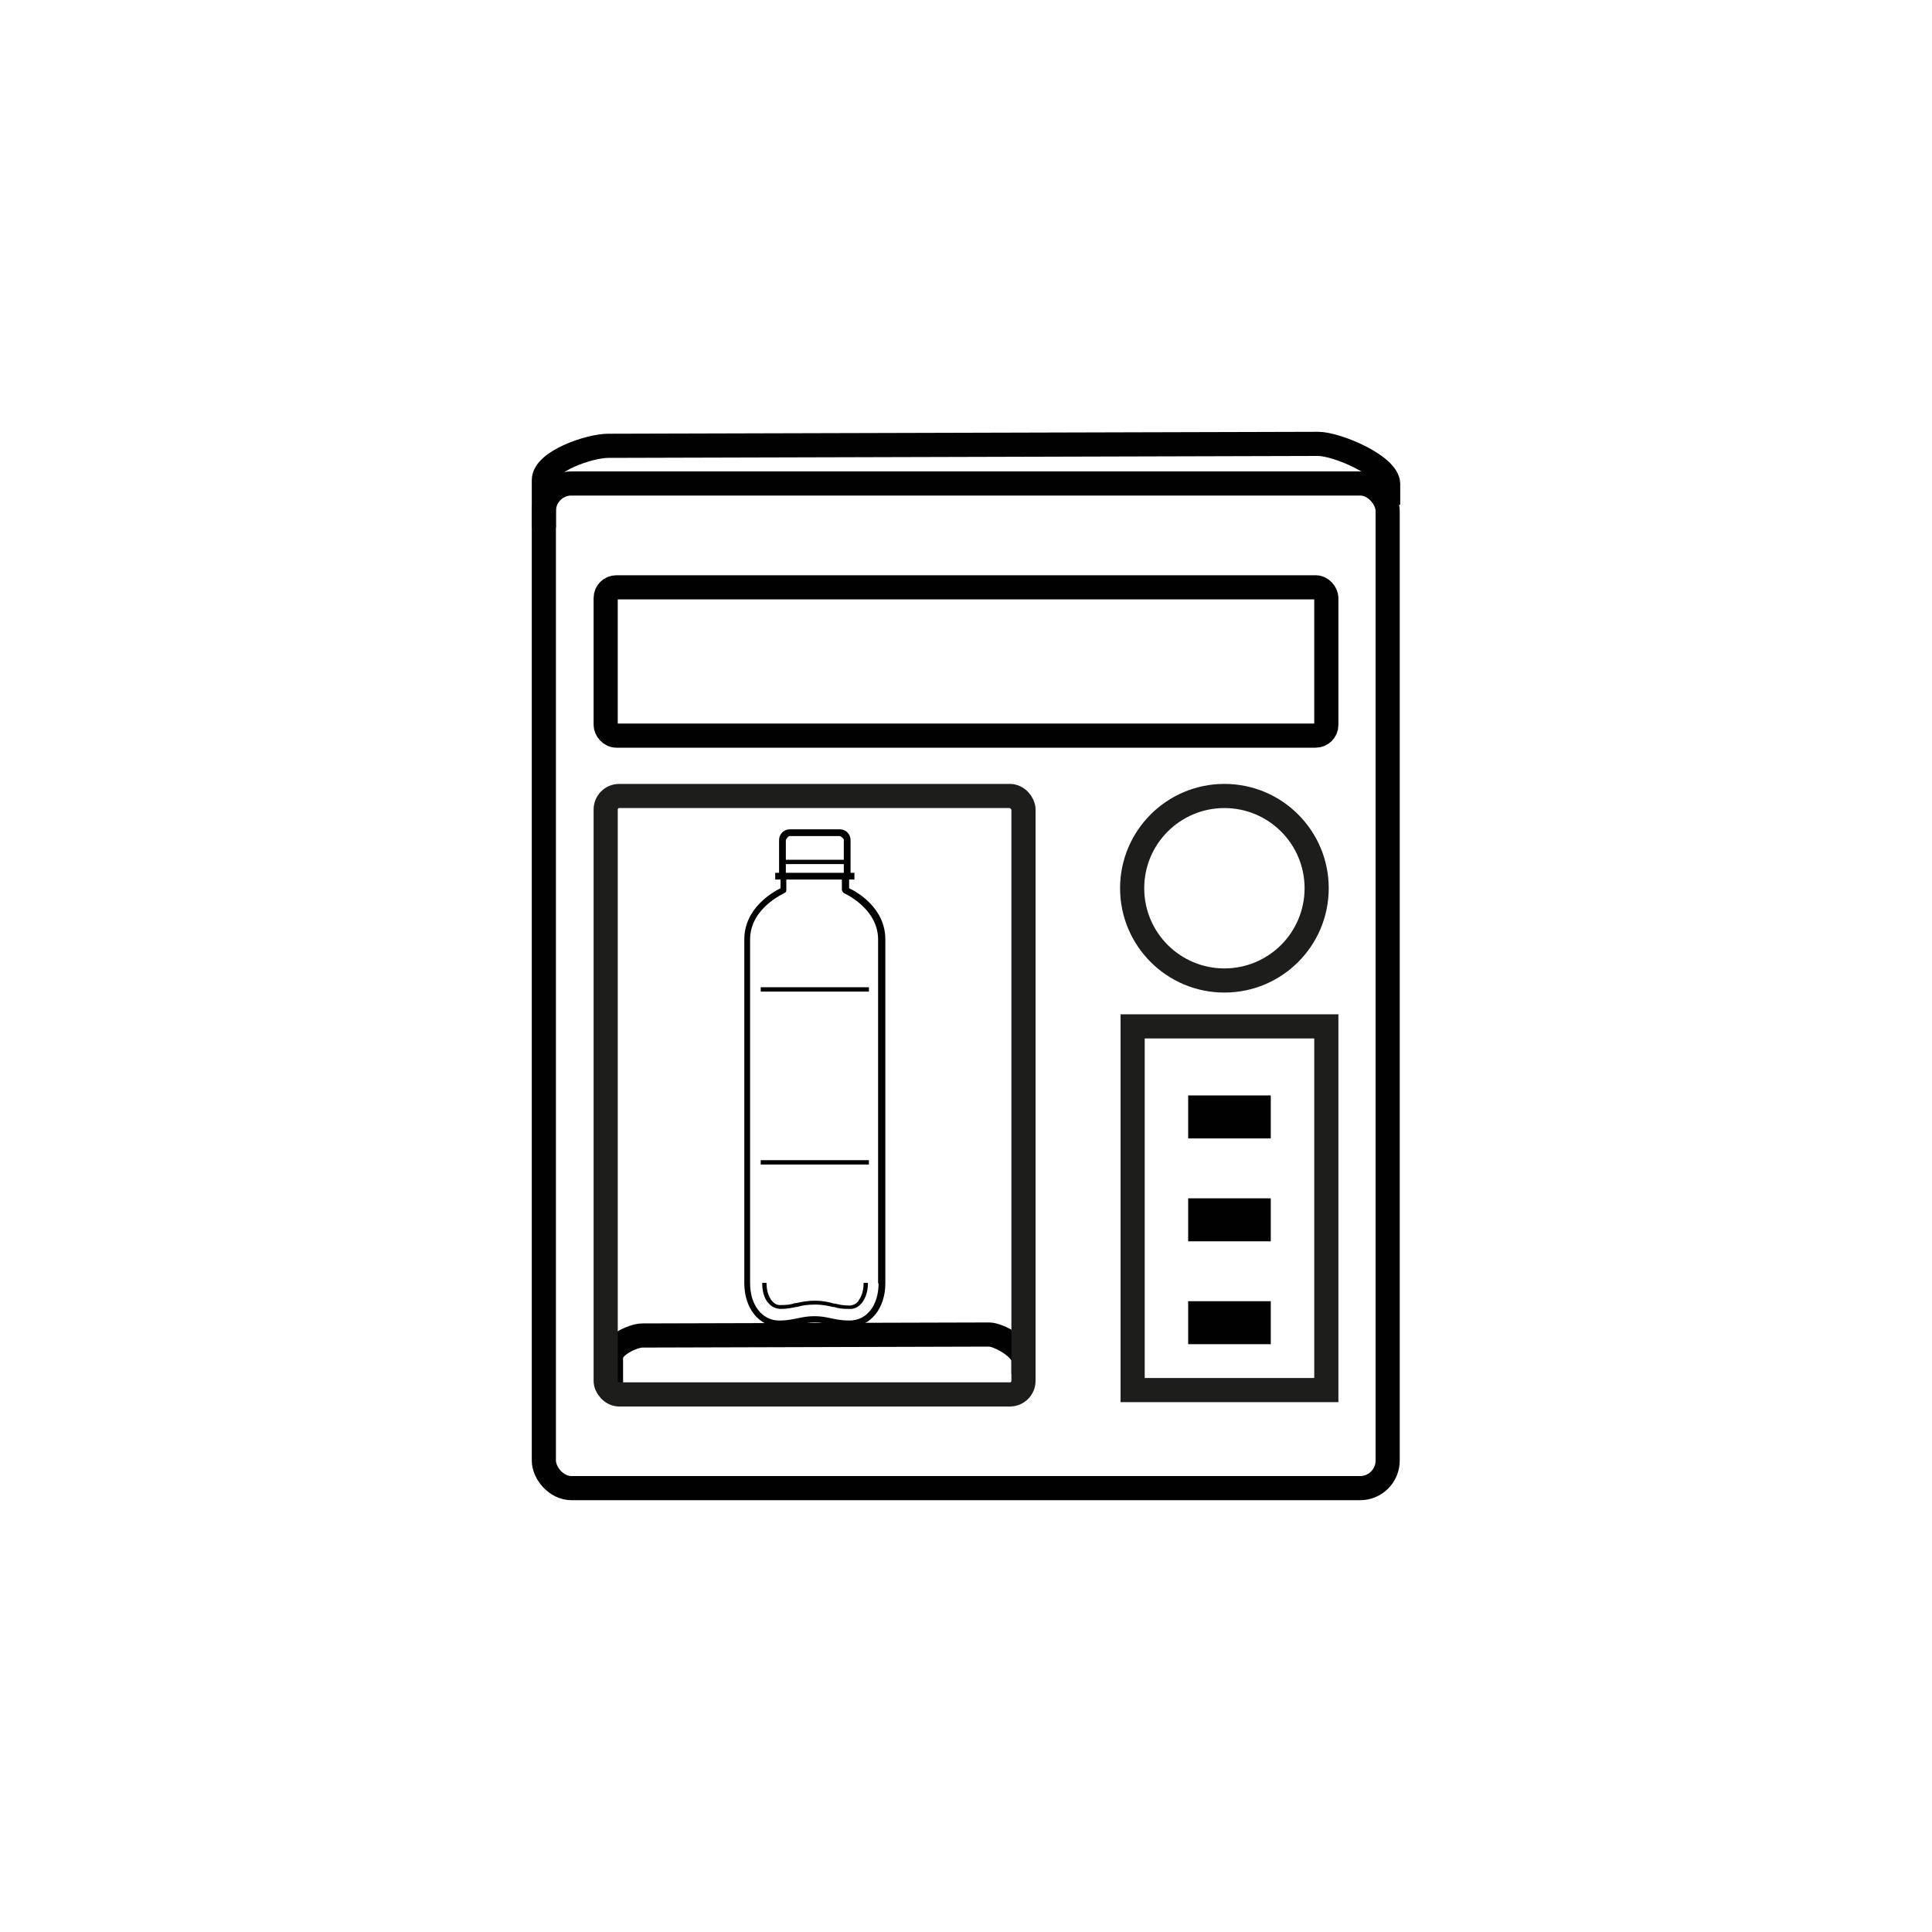
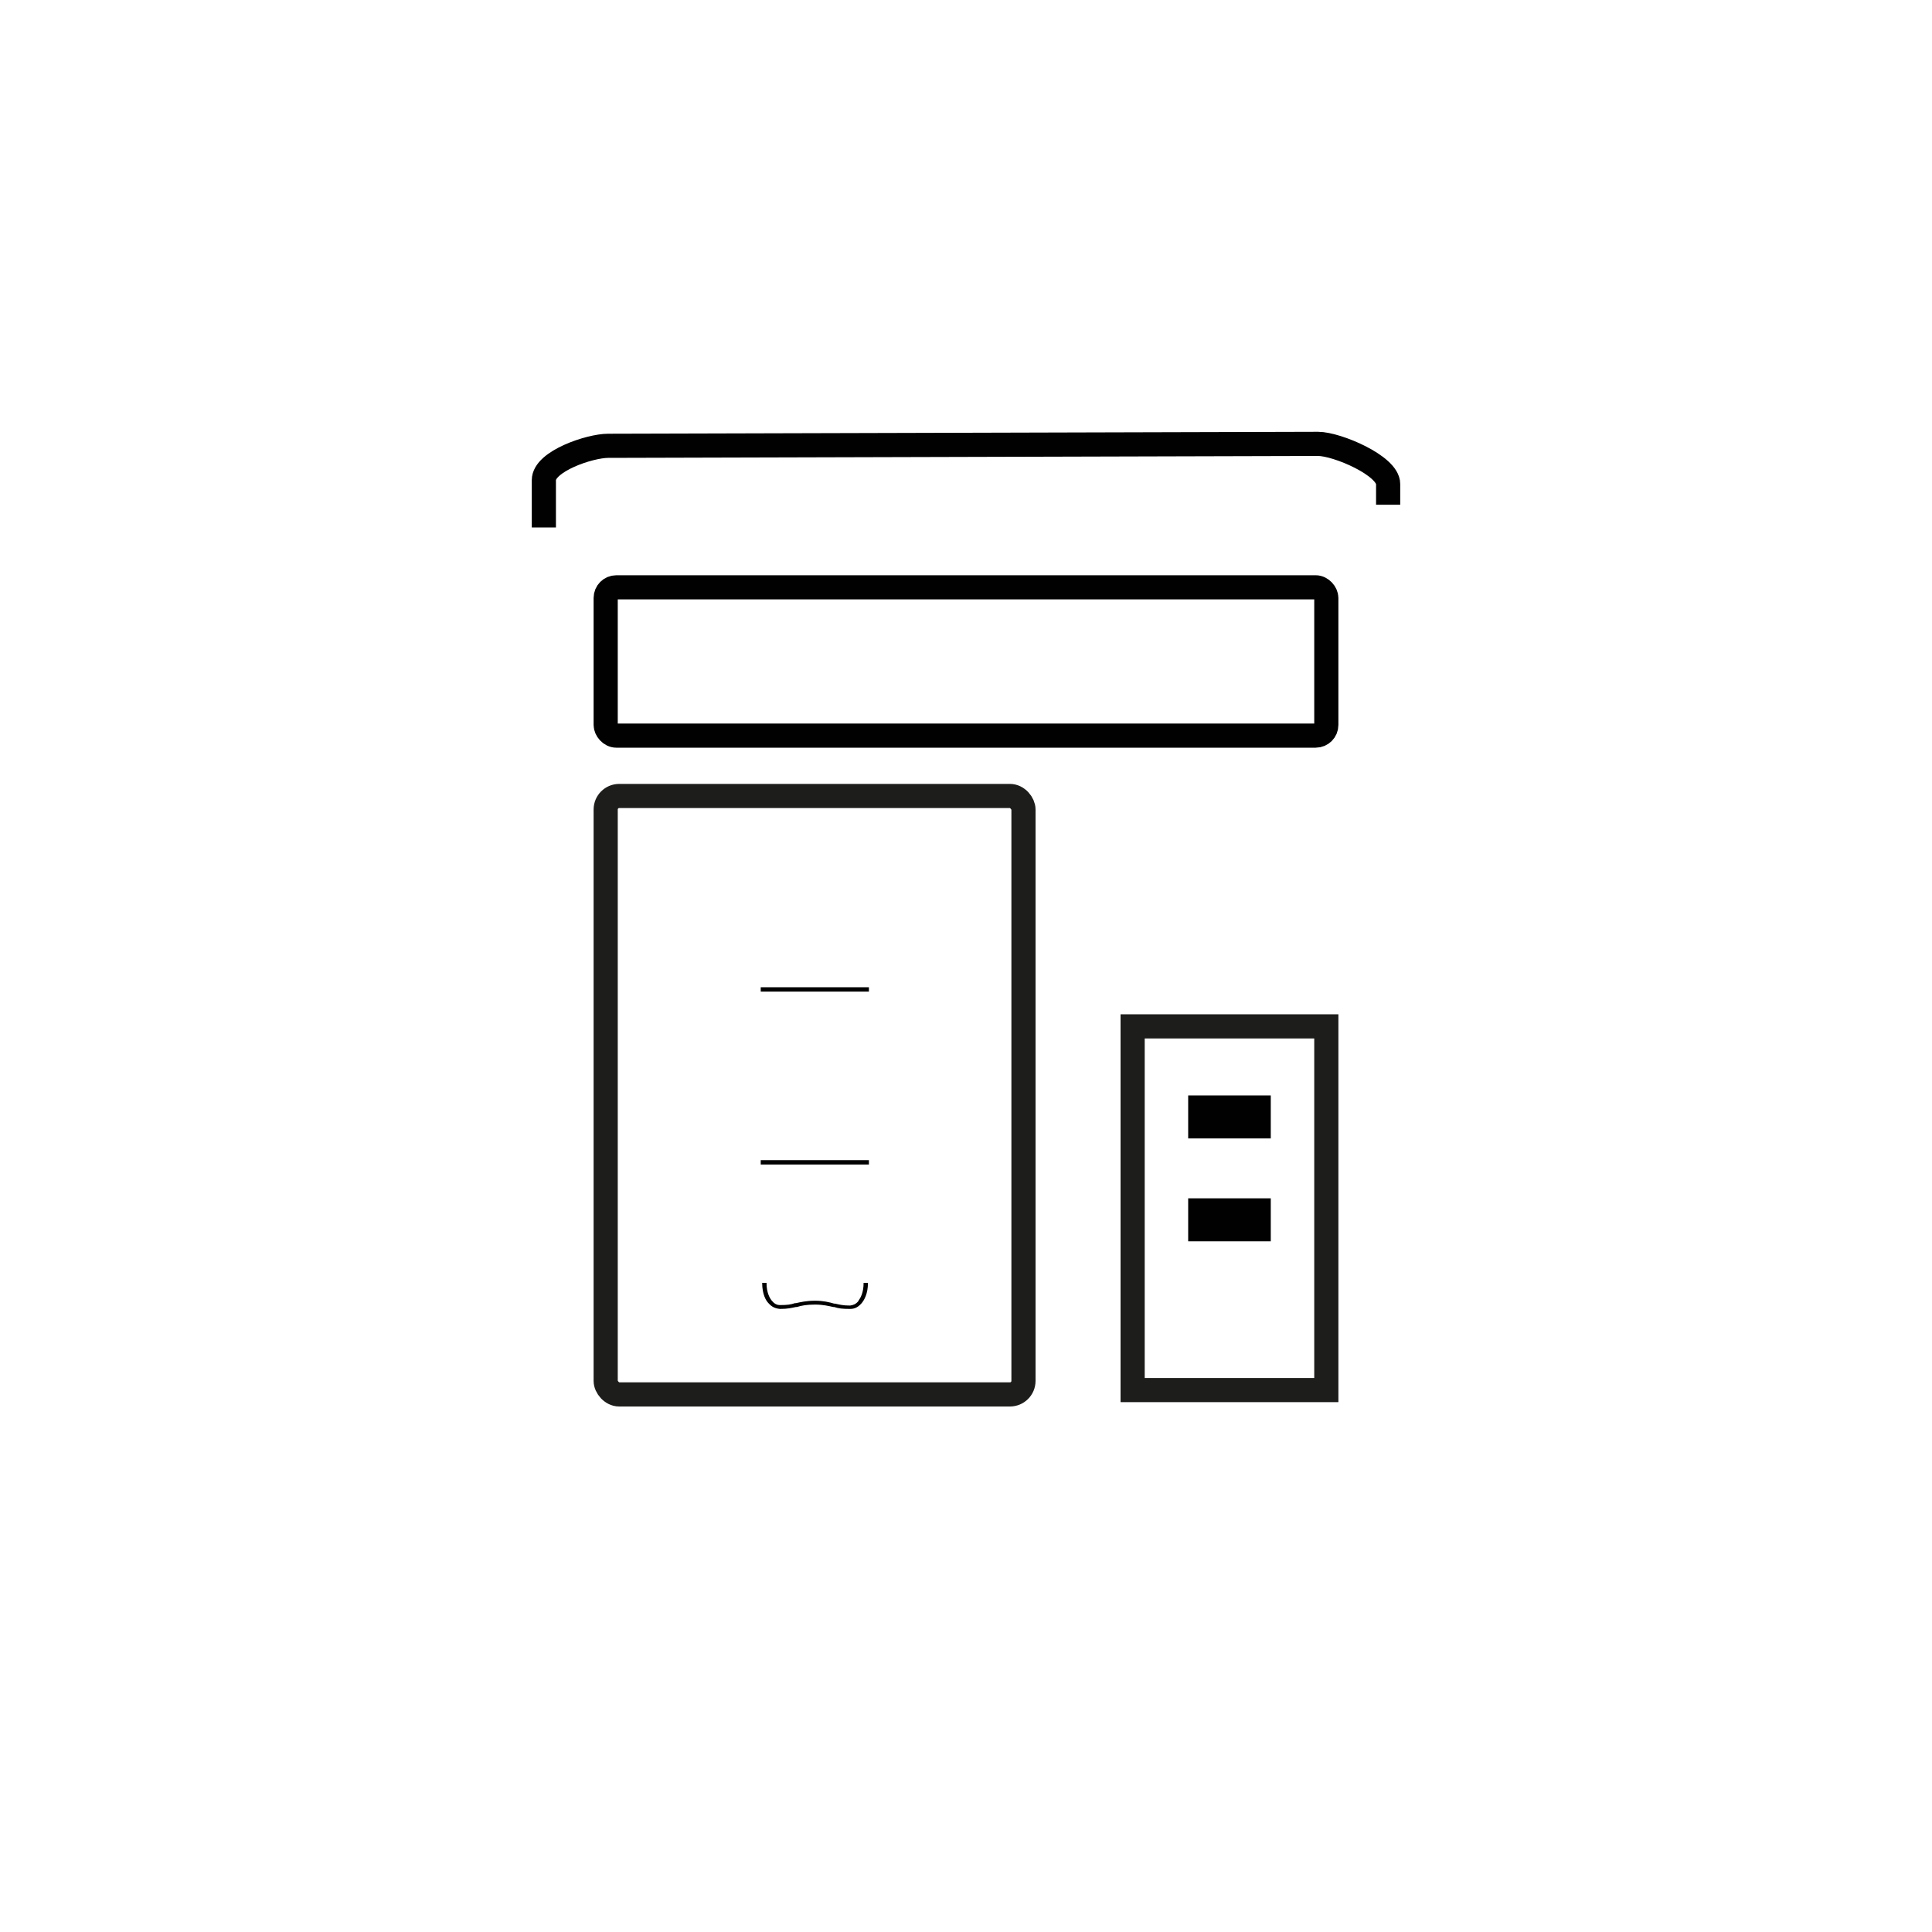
<svg xmlns="http://www.w3.org/2000/svg" id="Capa_1" data-name="Capa 1" viewBox="0 0 40 40">
  <defs>
    <style>
      .cls-1 {
        stroke: #1d1d1b;
      }

      .cls-1, .cls-2 {
        fill: none;
        stroke-miterlimit: 10;
        stroke-width: .5px;
      }

      .cls-2 {
        stroke: #010101;
      }

      .cls-3 {
        fill: #010101;
      }
    </style>
  </defs>
-   <rect class="cls-2" x="11.26" y="10.01" width="17.47" height="20.8" rx=".57" ry=".57" />
  <path class="cls-2" d="m28.74,10.45v-.43c0-.38-1.06-.83-1.45-.83l-14.7.04c-.38,0-1.33.32-1.33.71v.98" />
-   <path class="cls-2" d="m21.19,28.44v-.28c0-.25-.52-.53-.71-.53l-7.18.02c-.19,0-.65.21-.65.45v.63" />
  <rect class="cls-2" x="12.54" y="12.16" width="14.92" height="3.07" rx=".22" ry=".22" />
-   <circle class="cls-1" cx="25.35" cy="18.39" r="1.91" />
  <rect class="cls-1" x="12.54" y="16.48" width="8.65" height="12.39" rx=".28" ry=".28" />
  <rect class="cls-1" x="23.45" y="21.25" width="4.01" height="7.53" />
  <rect class="cls-3" x="24.6" y="22.68" width="1.71" height=".89" />
  <rect class="cls-3" x="24.6" y="24.81" width="1.71" height=".89" />
-   <rect class="cls-3" x="24.6" y="26.94" width="1.71" height=".89" />
  <g>
    <path class="cls-3" d="m17.77,26.94c-.05.06-.1.08-.17.09-.15,0-.22-.02-.31-.04h-.02c-.1-.03-.23-.06-.39-.06h-.01c-.17,0-.3.03-.39.05h-.02c-.09.03-.16.04-.31.04-.07,0-.12-.03-.17-.09-.04-.05-.11-.16-.11-.37h-.09c0,.24.08.37.13.42.07.08.14.11.24.12.16,0,.23-.02.33-.04h.02c.09-.03.21-.05.37-.05,0,0,0,0,.01,0,.16,0,.28.03.37.05h.02c.09.03.17.04.33.04.1,0,.17-.04.24-.12.05-.06.13-.19.13-.42h-.09c0,.21-.07.32-.1.36Z" />
    <rect class="cls-3" x="15.75" y="24.02" width="2.24" height=".09" />
    <rect class="cls-3" x="15.75" y="20.44" width="2.24" height=".09" />
-     <path class="cls-3" d="m17.58,18.39v-.18h.11v-.14h-.08v-.68c0-.12-.1-.22-.22-.22h-1.04c-.12,0-.22.1-.22.22v.68h-.08v.14h.11v.18c-.16.08-.75.41-.75,1.06v7.12c0,.52.31.9.73.9.2,0,.32-.03.43-.05.09-.02.17-.04.3-.04s.2.02.3.04c.11.02.23.05.43.05.42,0,.73-.38.73-.9v-7.12c0-.65-.58-.98-.75-1.06Zm-1.23-1.08h1.04s.08.04.08.08v.41h-1.2v-.41s.04-.08.08-.08Zm-.08.58h1.2v.18h-1.2v-.18Zm1.92,8.68c0,.45-.24.77-.6.77-.19,0-.3-.03-.4-.05-.1-.02-.19-.04-.33-.04s-.23.02-.33.04c-.11.02-.21.05-.4.05-.35,0-.6-.32-.6-.77v-7.12c0-.65.7-.95.71-.96.03-.01.04-.04.04-.06v-.22h1.15v.22s.02.05.04.06c0,0,.71.31.71.96v7.12Z" />
  </g>
</svg>